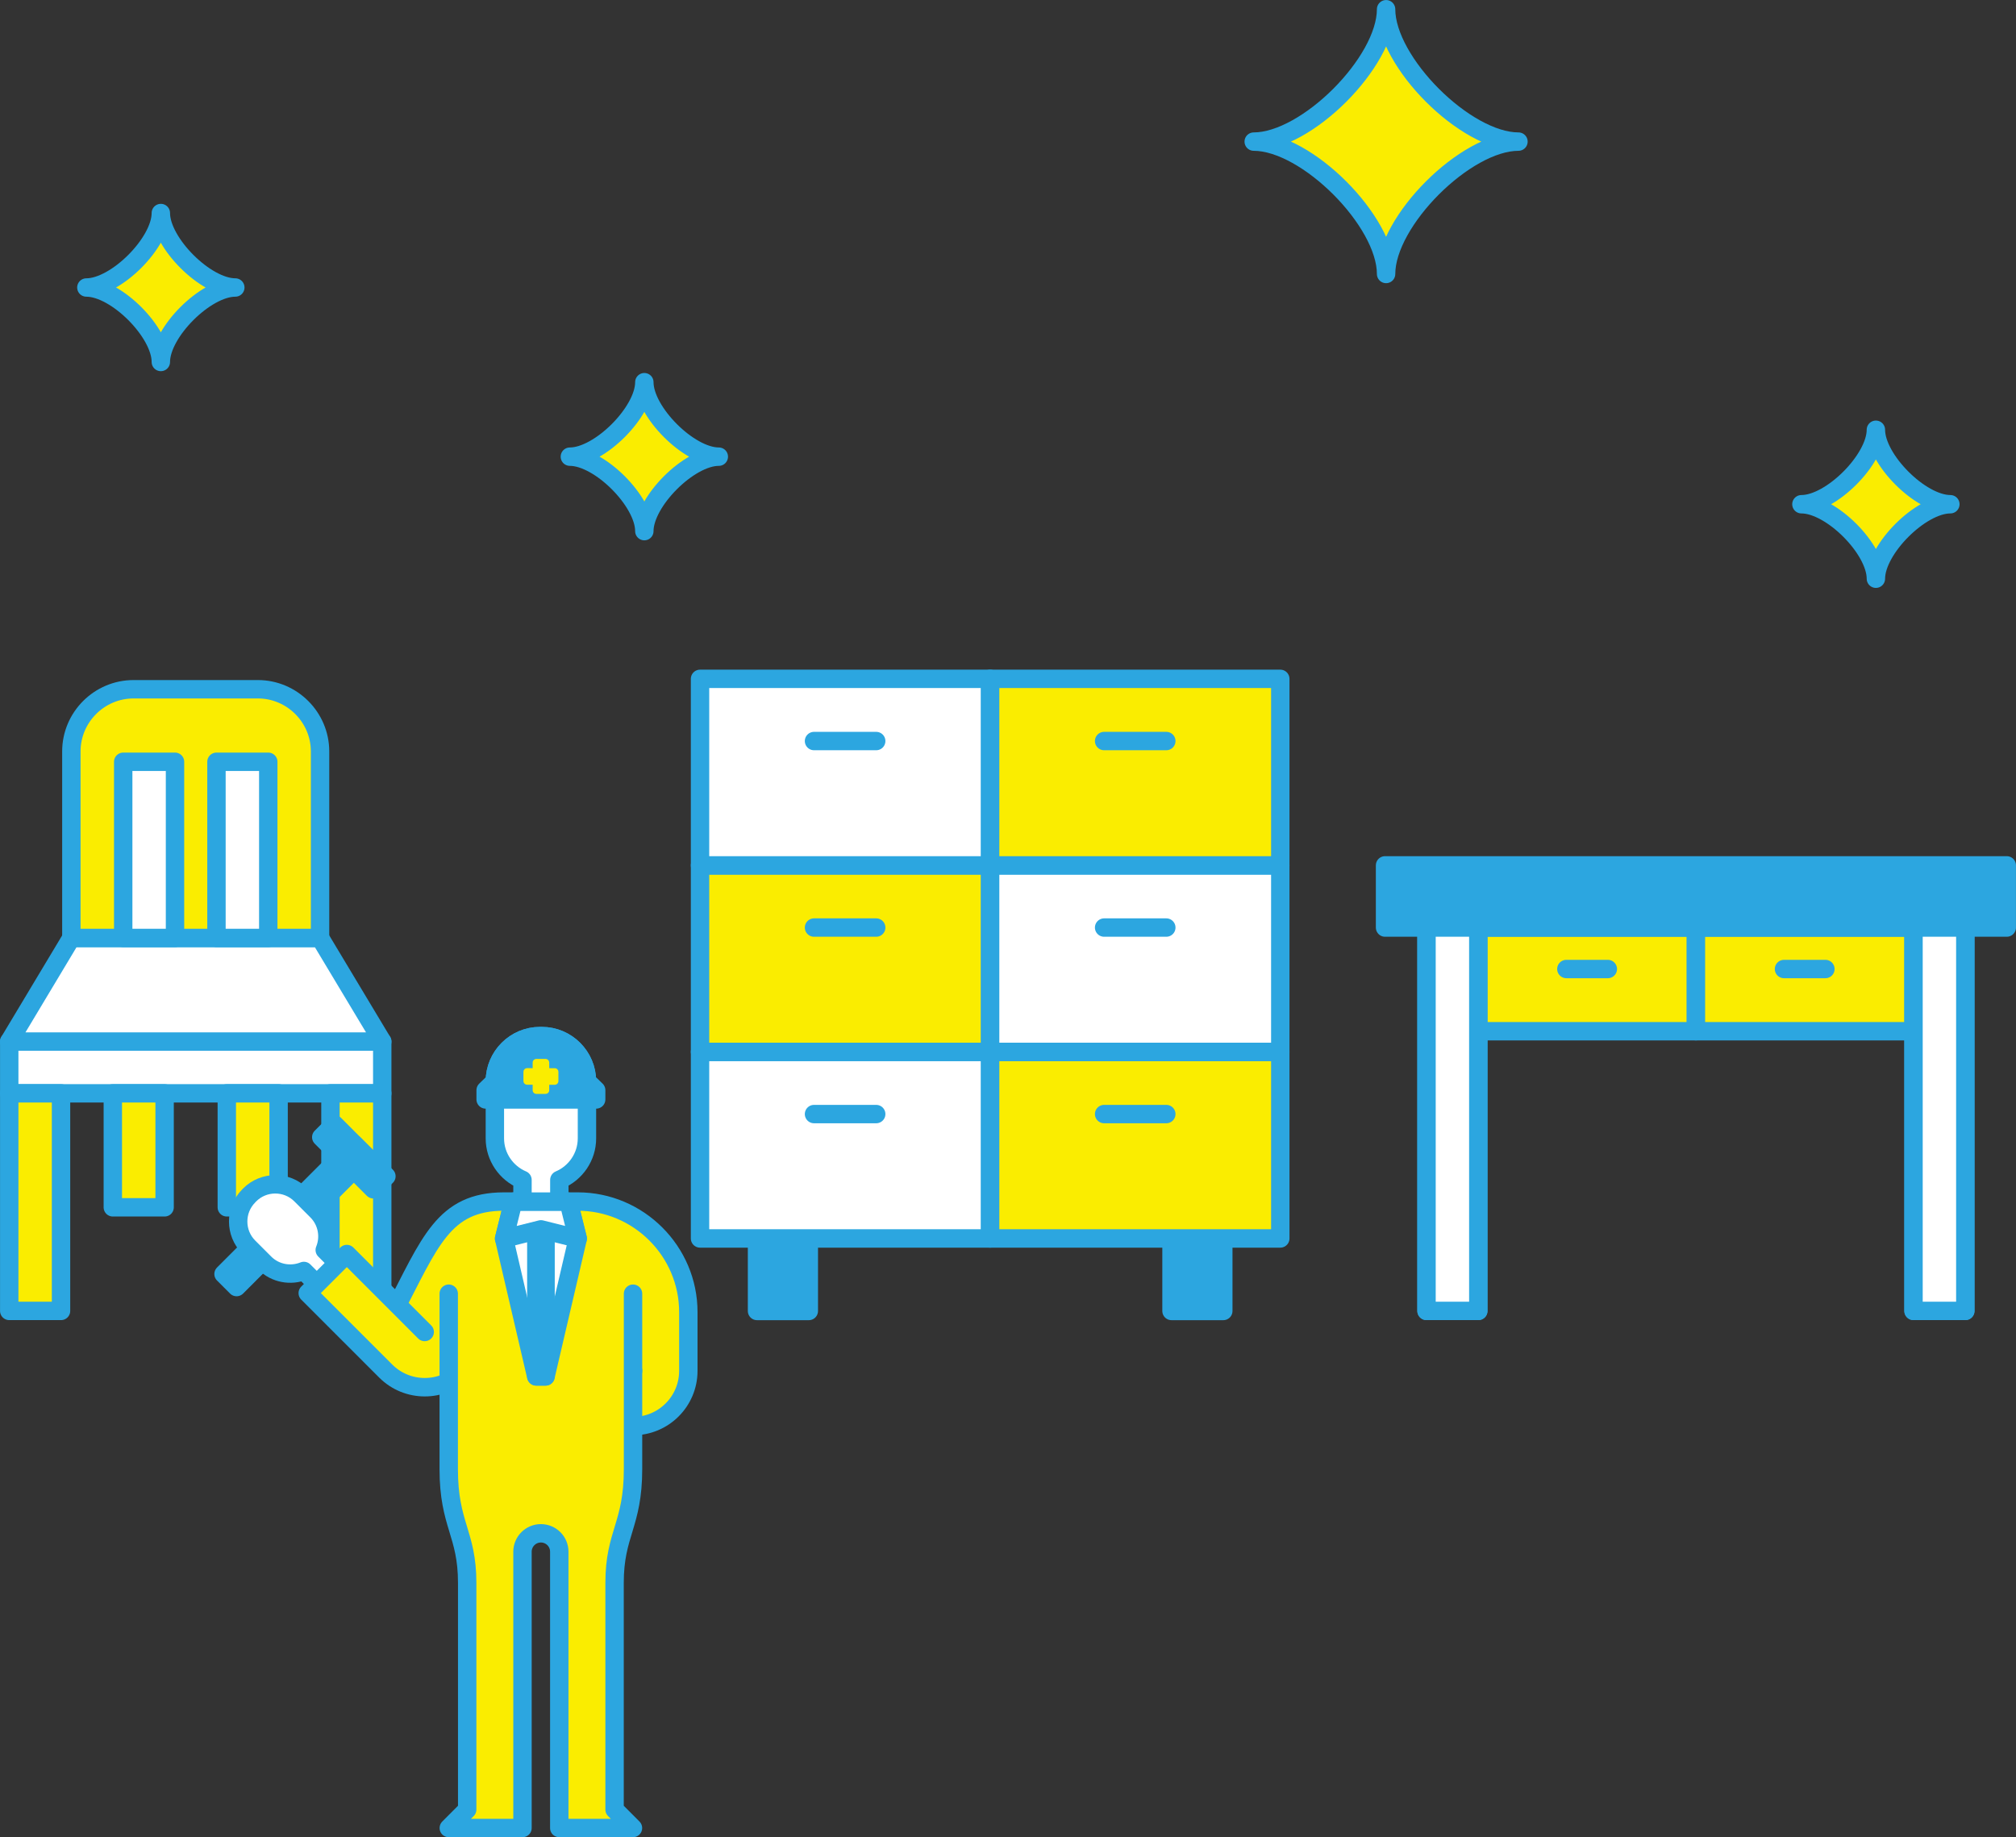
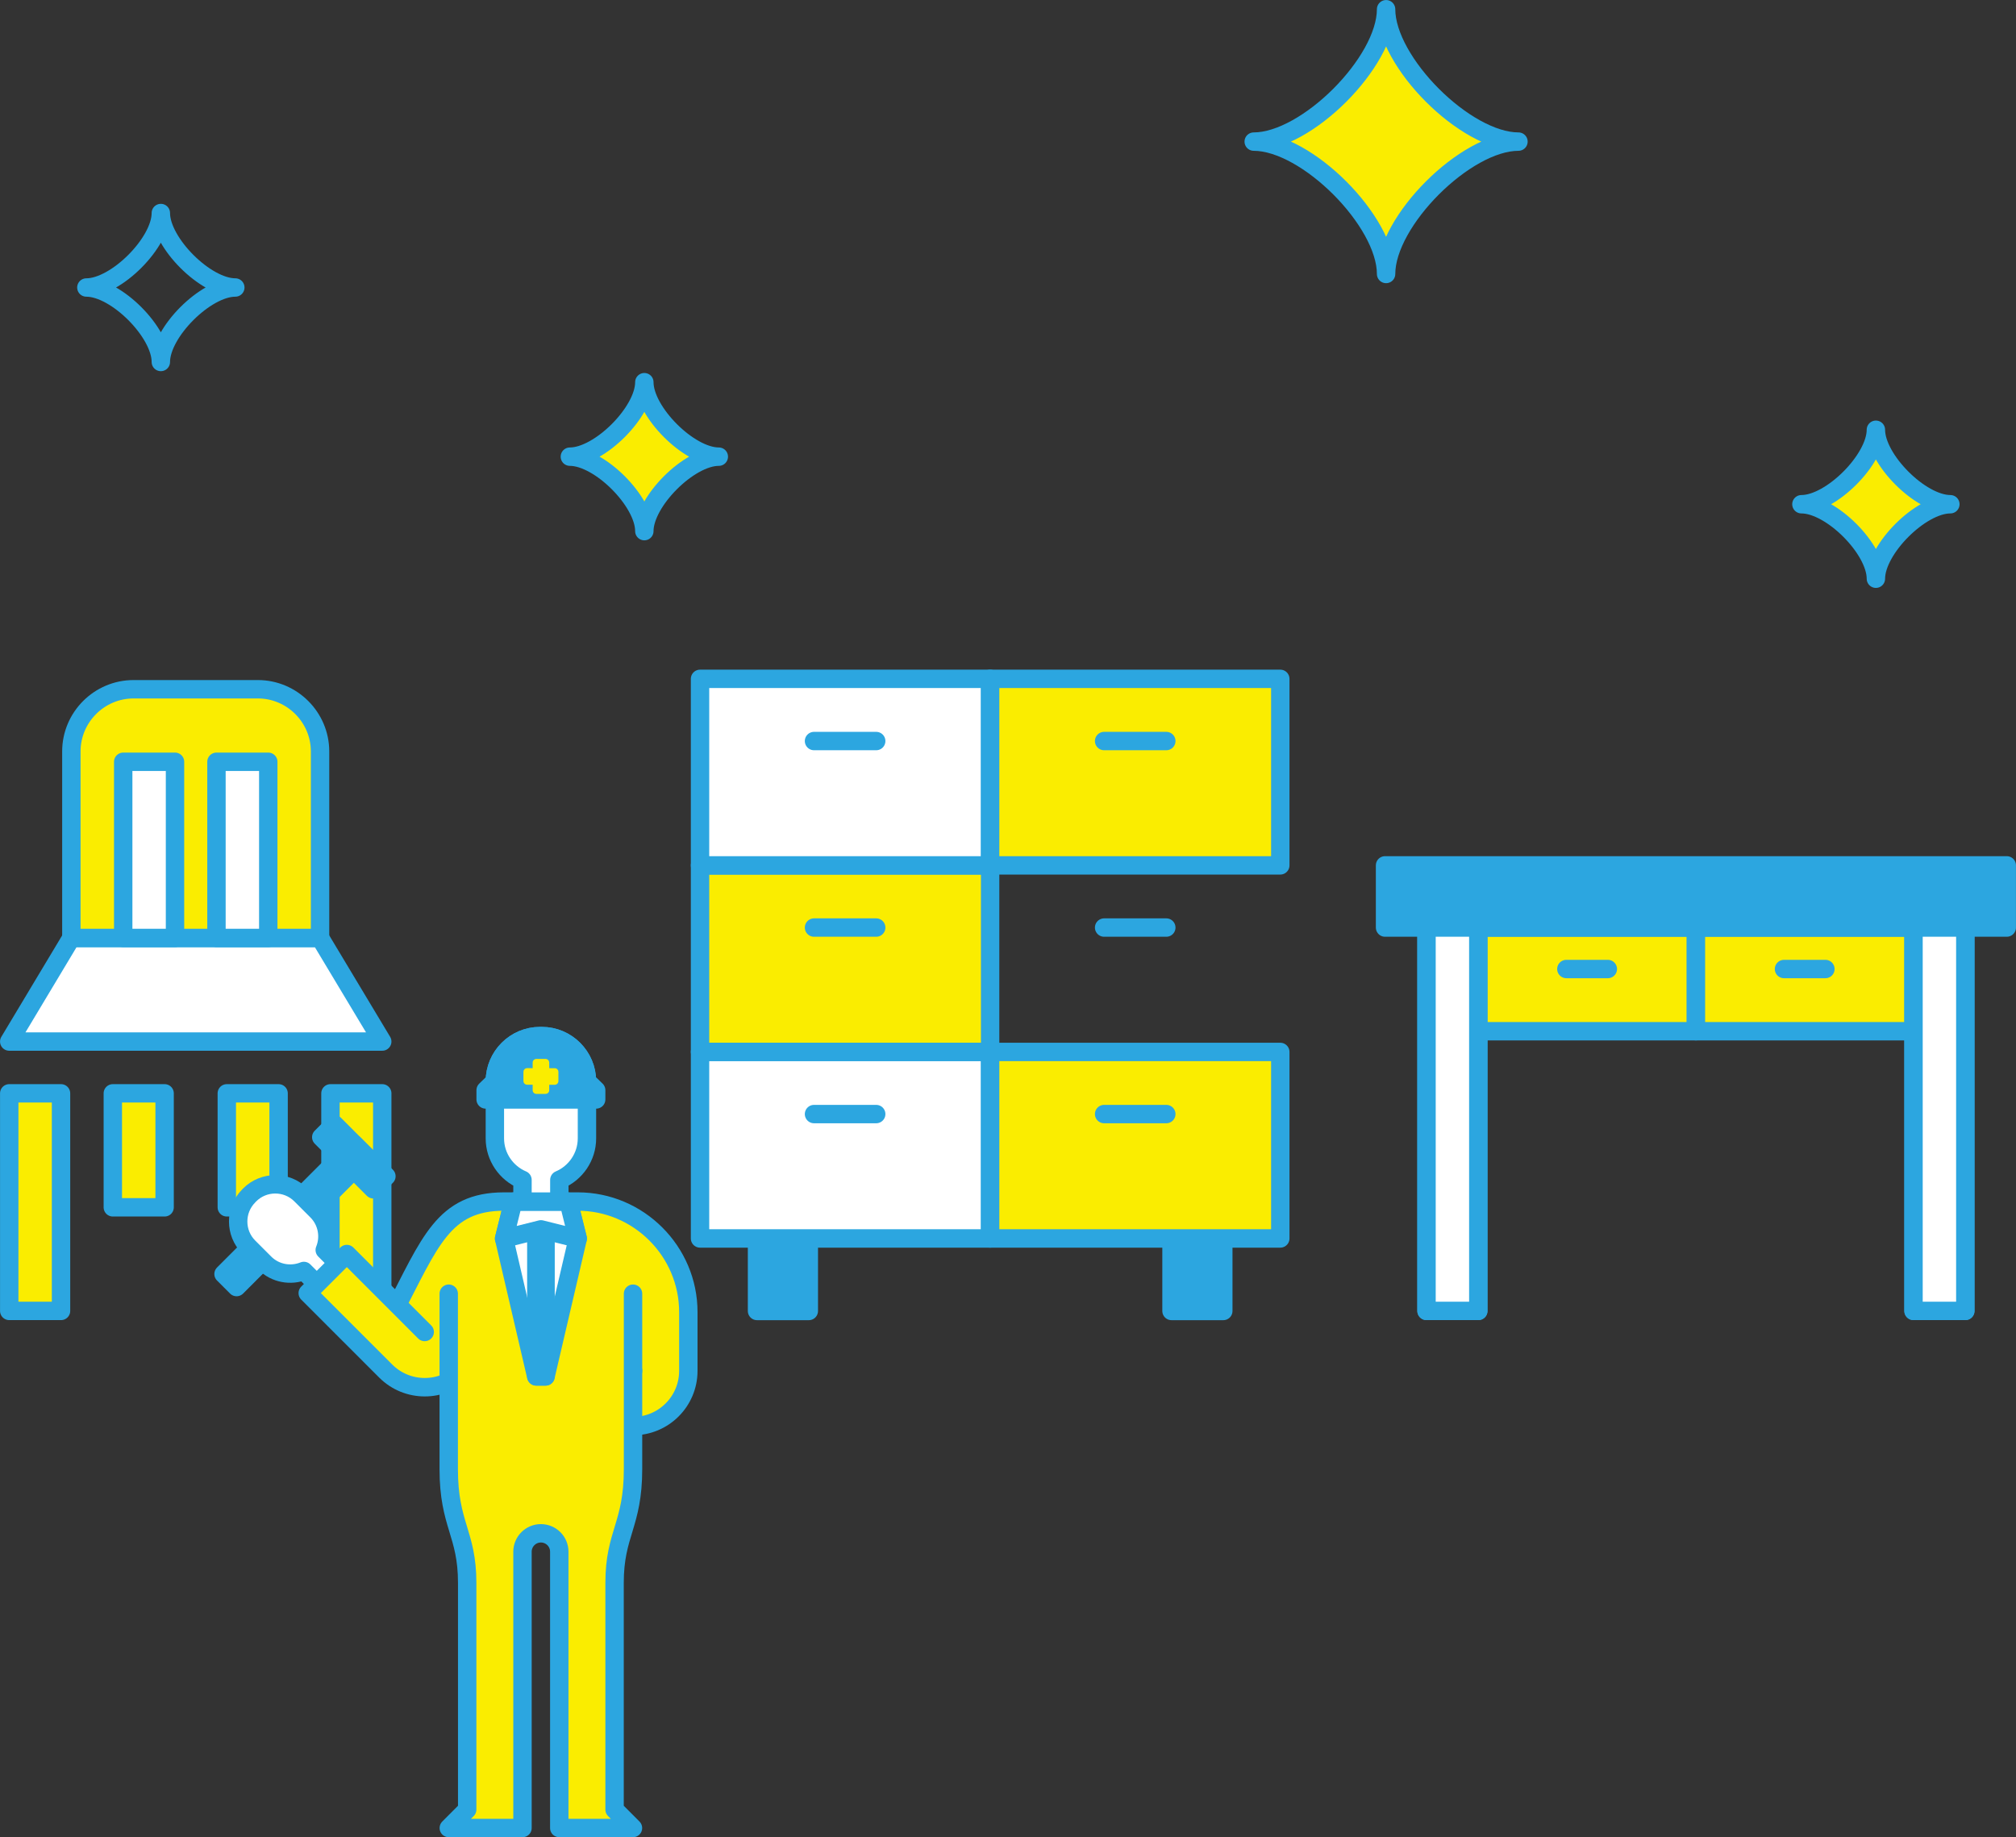
<svg xmlns="http://www.w3.org/2000/svg" id="_レイヤー_2" data-name="レイヤー 2" viewBox="0 0 310.22 282.7">
  <rect x="0" y="0" width="310.22" height="282.7" fill="#333333" stroke="none" />
  <defs>
    <style>
      .cls-1 {
        stroke: #faed00;
        stroke-width: 1.13px;
      }

      .cls-1, .cls-2, .cls-3, .cls-4 {
        fill: #faed00;
      }

      .cls-1, .cls-5, .cls-6, .cls-3, .cls-4, .cls-7 {
        stroke-linecap: round;
        stroke-linejoin: round;
      }

      .cls-5 {
        fill: #2ca6e0;
      }

      .cls-5, .cls-6, .cls-3 {
        stroke-width: 2.83px;
      }

      .cls-5, .cls-6, .cls-3, .cls-4, .cls-7 {
        stroke: #2ca6e0;
      }

      .cls-6 {
        fill: #fff;
      }

      .cls-4 {
        stroke-width: 2.84px;
      }

      .cls-7 {
        fill: none;
        stroke-width: 2.83px;
      }
    </style>
  </defs>
  <g id="design">
    <g id="shuzen-img">
      <g>
        <path class="cls-2" d="m233.66,21.79c-8.15,0-20.37,12.22-20.37,20.37,0-8.15-12.22-20.37-20.37-20.37,8.15,0,20.37-12.22,20.37-20.37,0,8.15,12.22,20.37,20.37,20.37Z" />
        <path class="cls-7" d="m233.66,21.79c-8.15,0-20.37,12.22-20.37,20.37,0-8.15-12.22-20.37-20.37-20.37,8.15,0,20.37-12.22,20.37-20.37,0,8.15,12.22,20.37,20.37,20.37Z" />
      </g>
      <g>
        <path class="cls-2" d="m300.12,77.59c-4.58,0-11.46,6.88-11.46,11.46,0-4.58-6.87-11.46-11.46-11.46,4.58,0,11.46-6.88,11.46-11.46,0,4.58,6.87,11.46,11.46,11.46Z" />
        <path class="cls-7" d="m300.12,77.59c-4.58,0-11.46,6.88-11.46,11.46,0-4.58-6.87-11.46-11.46-11.46,4.58,0,11.46-6.88,11.46-11.46,0,4.58,6.87,11.46,11.46,11.46Z" />
      </g>
      <g>
-         <path class="cls-2" d="m36.21,44.24c-4.58,0-11.46,6.88-11.46,11.46,0-4.58-6.87-11.46-11.46-11.46,4.58,0,11.46-6.88,11.46-11.46,0,4.58,6.87,11.46,11.46,11.46Z" />
+         <path class="cls-2" d="m36.21,44.24Z" />
        <path class="cls-7" d="m36.21,44.24c-4.58,0-11.46,6.88-11.46,11.46,0-4.58-6.87-11.46-11.46-11.46,4.58,0,11.46-6.88,11.46-11.46,0,4.58,6.87,11.46,11.46,11.46Z" />
      </g>
      <g>
        <path class="cls-2" d="m110.61,70.27c-4.58,0-11.46,6.88-11.46,11.46,0-4.58-6.87-11.46-11.46-11.46,4.58,0,11.46-6.88,11.46-11.46,0,4.58,6.87,11.46,11.46,11.46Z" />
        <path class="cls-7" d="m110.61,70.27c-4.58,0-11.46,6.88-11.46,11.46,0-4.58-6.87-11.46-11.46-11.46,4.58,0,11.46-6.88,11.46-11.46,0,4.58,6.87,11.46,11.46,11.46Z" />
      </g>
      <g>
        <rect class="cls-5" x="180.27" y="190.57" width="7.97" height="11.16" />
        <rect class="cls-5" x="116.49" y="190.57" width="7.97" height="11.16" />
        <g>
          <rect class="cls-6" x="107.72" y="161.87" width="44.64" height="28.7" />
          <line class="cls-6" x1="134.83" y1="171.43" x2="125.26" y2="171.43" />
        </g>
        <g>
          <rect class="cls-3" x="107.72" y="133.16" width="44.64" height="28.7" />
          <line class="cls-6" x1="134.83" y1="142.73" x2="125.26" y2="142.73" />
        </g>
        <g>
          <rect class="cls-6" x="107.72" y="104.46" width="44.64" height="28.7" />
          <line class="cls-6" x1="134.83" y1="114.03" x2="125.26" y2="114.03" />
        </g>
        <g>
          <rect class="cls-3" x="152.36" y="161.87" width="44.65" height="28.7" />
          <line class="cls-6" x1="179.47" y1="171.43" x2="169.9" y2="171.43" />
        </g>
        <g>
-           <rect class="cls-6" x="152.36" y="133.16" width="44.65" height="28.7" />
          <line class="cls-6" x1="179.47" y1="142.73" x2="169.9" y2="142.73" />
        </g>
        <g>
          <rect class="cls-3" x="152.36" y="104.46" width="44.65" height="28.7" />
          <line class="cls-6" x1="179.47" y1="114.03" x2="169.9" y2="114.03" />
        </g>
      </g>
      <g>
        <rect class="cls-6" x="294.45" y="142.73" width="7.97" height="58.99" />
        <rect class="cls-6" x="219.51" y="142.73" width="7.97" height="58.99" />
        <g>
          <rect class="cls-3" x="227.48" y="142.73" width="33.48" height="15.95" />
          <line class="cls-6" x1="247.41" y1="149.11" x2="241.03" y2="149.11" />
        </g>
        <g>
          <rect class="cls-3" x="260.97" y="142.73" width="33.48" height="15.95" />
          <line class="cls-6" x1="280.89" y1="149.11" x2="274.52" y2="149.11" />
        </g>
        <rect class="cls-5" x="213.13" y="133.16" width="95.67" height="9.57" />
        <rect class="cls-6" x="294.45" y="142.73" width="7.97" height="58.99" />
        <rect class="cls-6" x="219.51" y="142.73" width="7.97" height="58.99" />
      </g>
      <g>
-         <rect class="cls-6" x="1.42" y="160.27" width="57.4" height="7.97" />
        <polygon class="cls-6" points="49.25 144.33 10.98 144.33 1.42 160.27 58.82 160.27 49.25 144.33" />
        <path class="cls-3" d="m49.25,115.63c0-5.26-4.31-9.57-9.57-9.57h-19.13c-5.26,0-9.57,4.3-9.57,9.57v28.7h38.27v-28.7Z" />
        <rect class="cls-3" x="1.42" y="168.24" width="7.97" height="33.48" />
        <rect class="cls-3" x="17.36" y="168.24" width="7.97" height="17.54" />
        <rect class="cls-3" x="50.85" y="168.24" width="7.97" height="33.48" />
        <rect class="cls-3" x="34.9" y="168.24" width="7.97" height="17.54" />
        <rect class="cls-6" x="18.96" y="117.22" width="7.97" height="27.11" />
        <rect class="cls-6" x="33.31" y="117.22" width="7.97" height="27.11" />
      </g>
      <g>
        <g>
          <rect class="cls-5" x="31.25" y="185.6" width="28.35" height="2.84" transform="translate(-118.94 86.9) rotate(-45)" />
          <rect class="cls-5" x="53.03" y="172.33" width="2.84" height="11.34" transform="translate(-109.92 90.63) rotate(-45)" />
        </g>
        <g>
          <g>
            <path class="cls-3" d="m60.56,210.94v-9.04c5.61-10.72,7.65-17.01,17.01-17.01h11.34c9.35,0,17.01,7.65,17.01,17.01v9.04c0,4.7-3.81,8.5-8.5,8.5h-9.22v-8.5h9.22" />
            <g>
              <path class="cls-6" d="m38.27,184.02l.16-.16c2.16-2.16,5.7-2.16,7.86,0l2.47,2.47c1.62,1.62,2.03,4.02,1.21,6.02l2,2.01-3.21,3.21-2-2c-2.01.81-4.4.41-6.02-1.21l-2.47-2.47c-2.16-2.16-2.16-5.7,0-7.86Z" />
              <path class="cls-4" d="m65.35,204.96l-11.98-11.99-6.01,6.01,11.99,11.99c3.32,3.32,8.7,3.32,12.02,0" />
            </g>
          </g>
          <path class="cls-3" d="m97.41,199.07v26.98c0,8.62-2.84,9.88-2.84,17.52v34.88l2.83,2.84h-11.34v-42.52c0-1.57-1.27-2.83-2.83-2.83s-2.83,1.27-2.83,2.83v42.52s-11.34,0-11.34,0l2.83-2.84v-34.88c0-7.64-2.84-8.89-2.84-17.52v-26.98" />
          <g>
            <g>
              <path class="cls-6" d="m83.38,159.43h-.29c-3.82,0-6.94,3.12-6.94,6.95v8.79c0,2.86,1.76,5.34,4.25,6.39v3.38h5.67v-3.38c2.49-1.05,4.25-3.53,4.25-6.39v-8.79c0-3.82-3.12-6.95-6.94-6.95Z" />
              <path class="cls-5" d="m91.74,169.18v-1.42l-1.42-1.38c0-3.82-3.12-6.95-6.94-6.95h-.29c-3.82,0-6.94,3.12-6.94,6.95l-1.42,1.38v1.42h17.01Z" />
              <g>
                <rect class="cls-1" x="82.53" y="163.51" width="1.42" height="4.25" />
                <rect class="cls-1" x="82.53" y="163.51" width="1.42" height="4.25" transform="translate(-82.63 248.42) rotate(-89.84)" />
              </g>
            </g>
            <g>
              <polygon class="cls-6" points="88.9 190.59 87.49 184.92 78.98 184.92 77.57 190.59 82.51 211.81 83.95 211.81 88.9 190.59" />
              <rect class="cls-5" x="82.53" y="189.11" width="1.42" height="22.68" />
              <polygon class="cls-6" points="87.49 184.92 78.98 184.92 77.57 190.59 83.24 189.17 88.9 190.59 87.49 184.92" />
            </g>
          </g>
        </g>
      </g>
    </g>
  </g>
</svg>